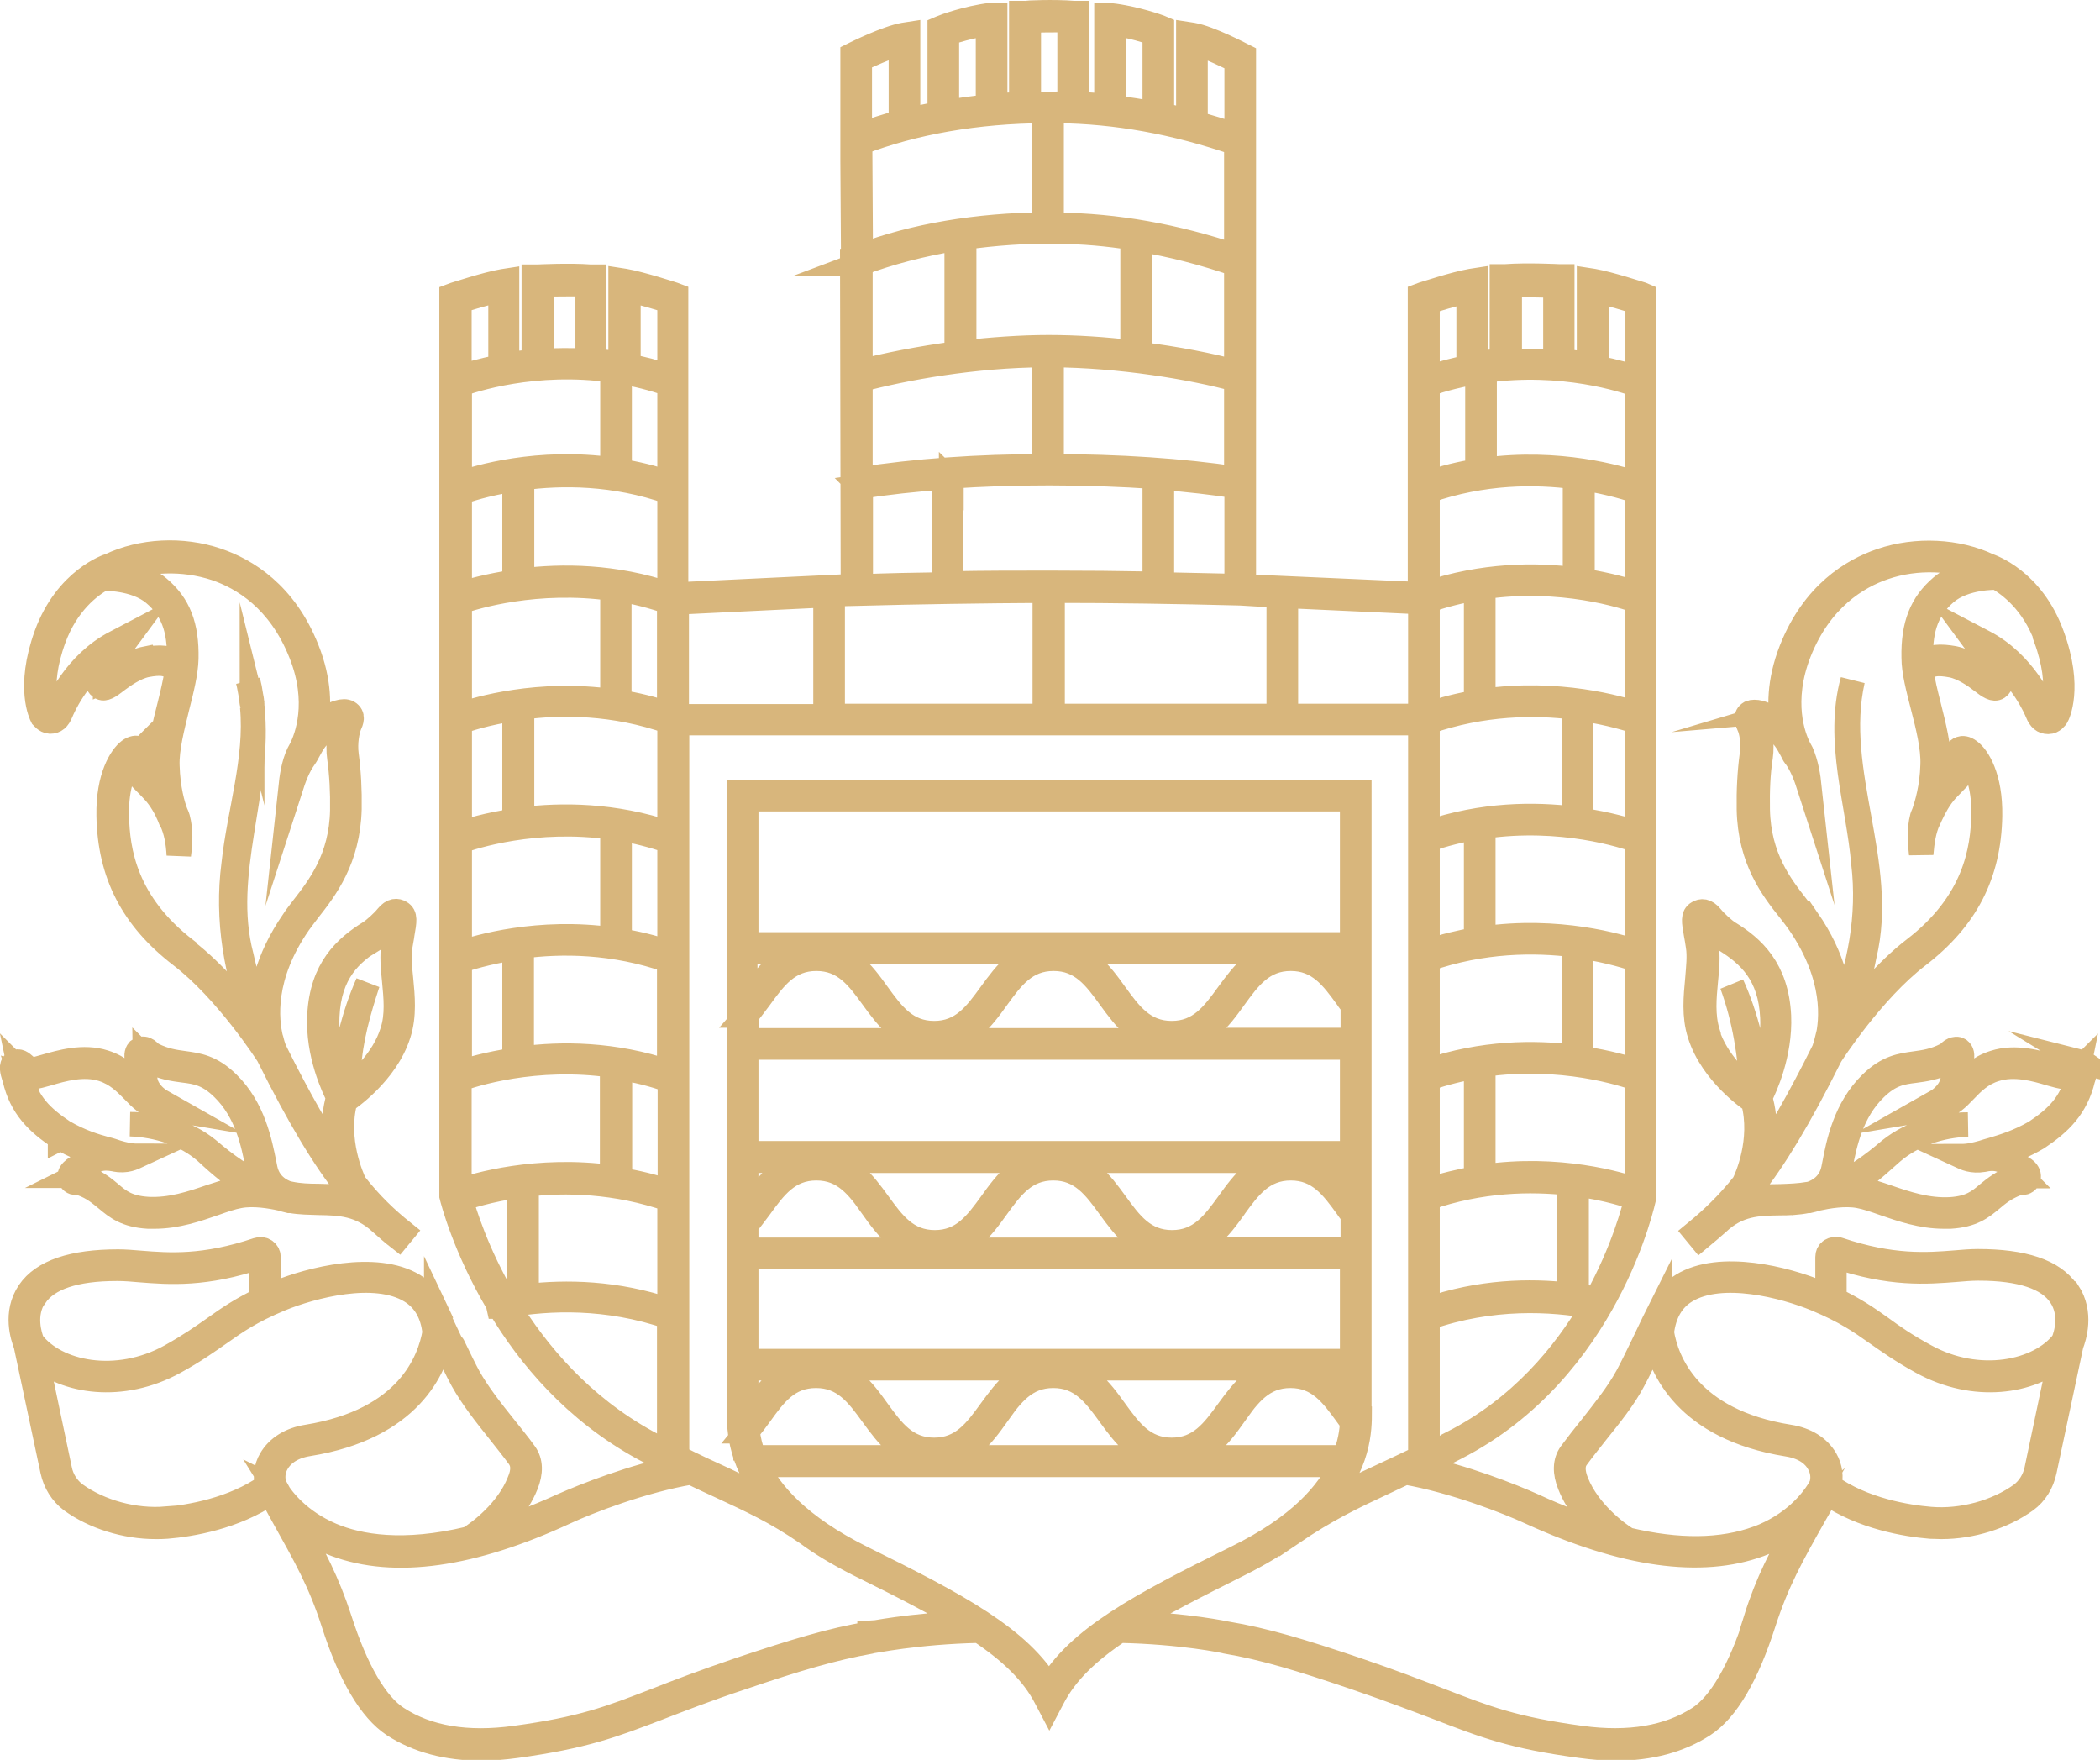
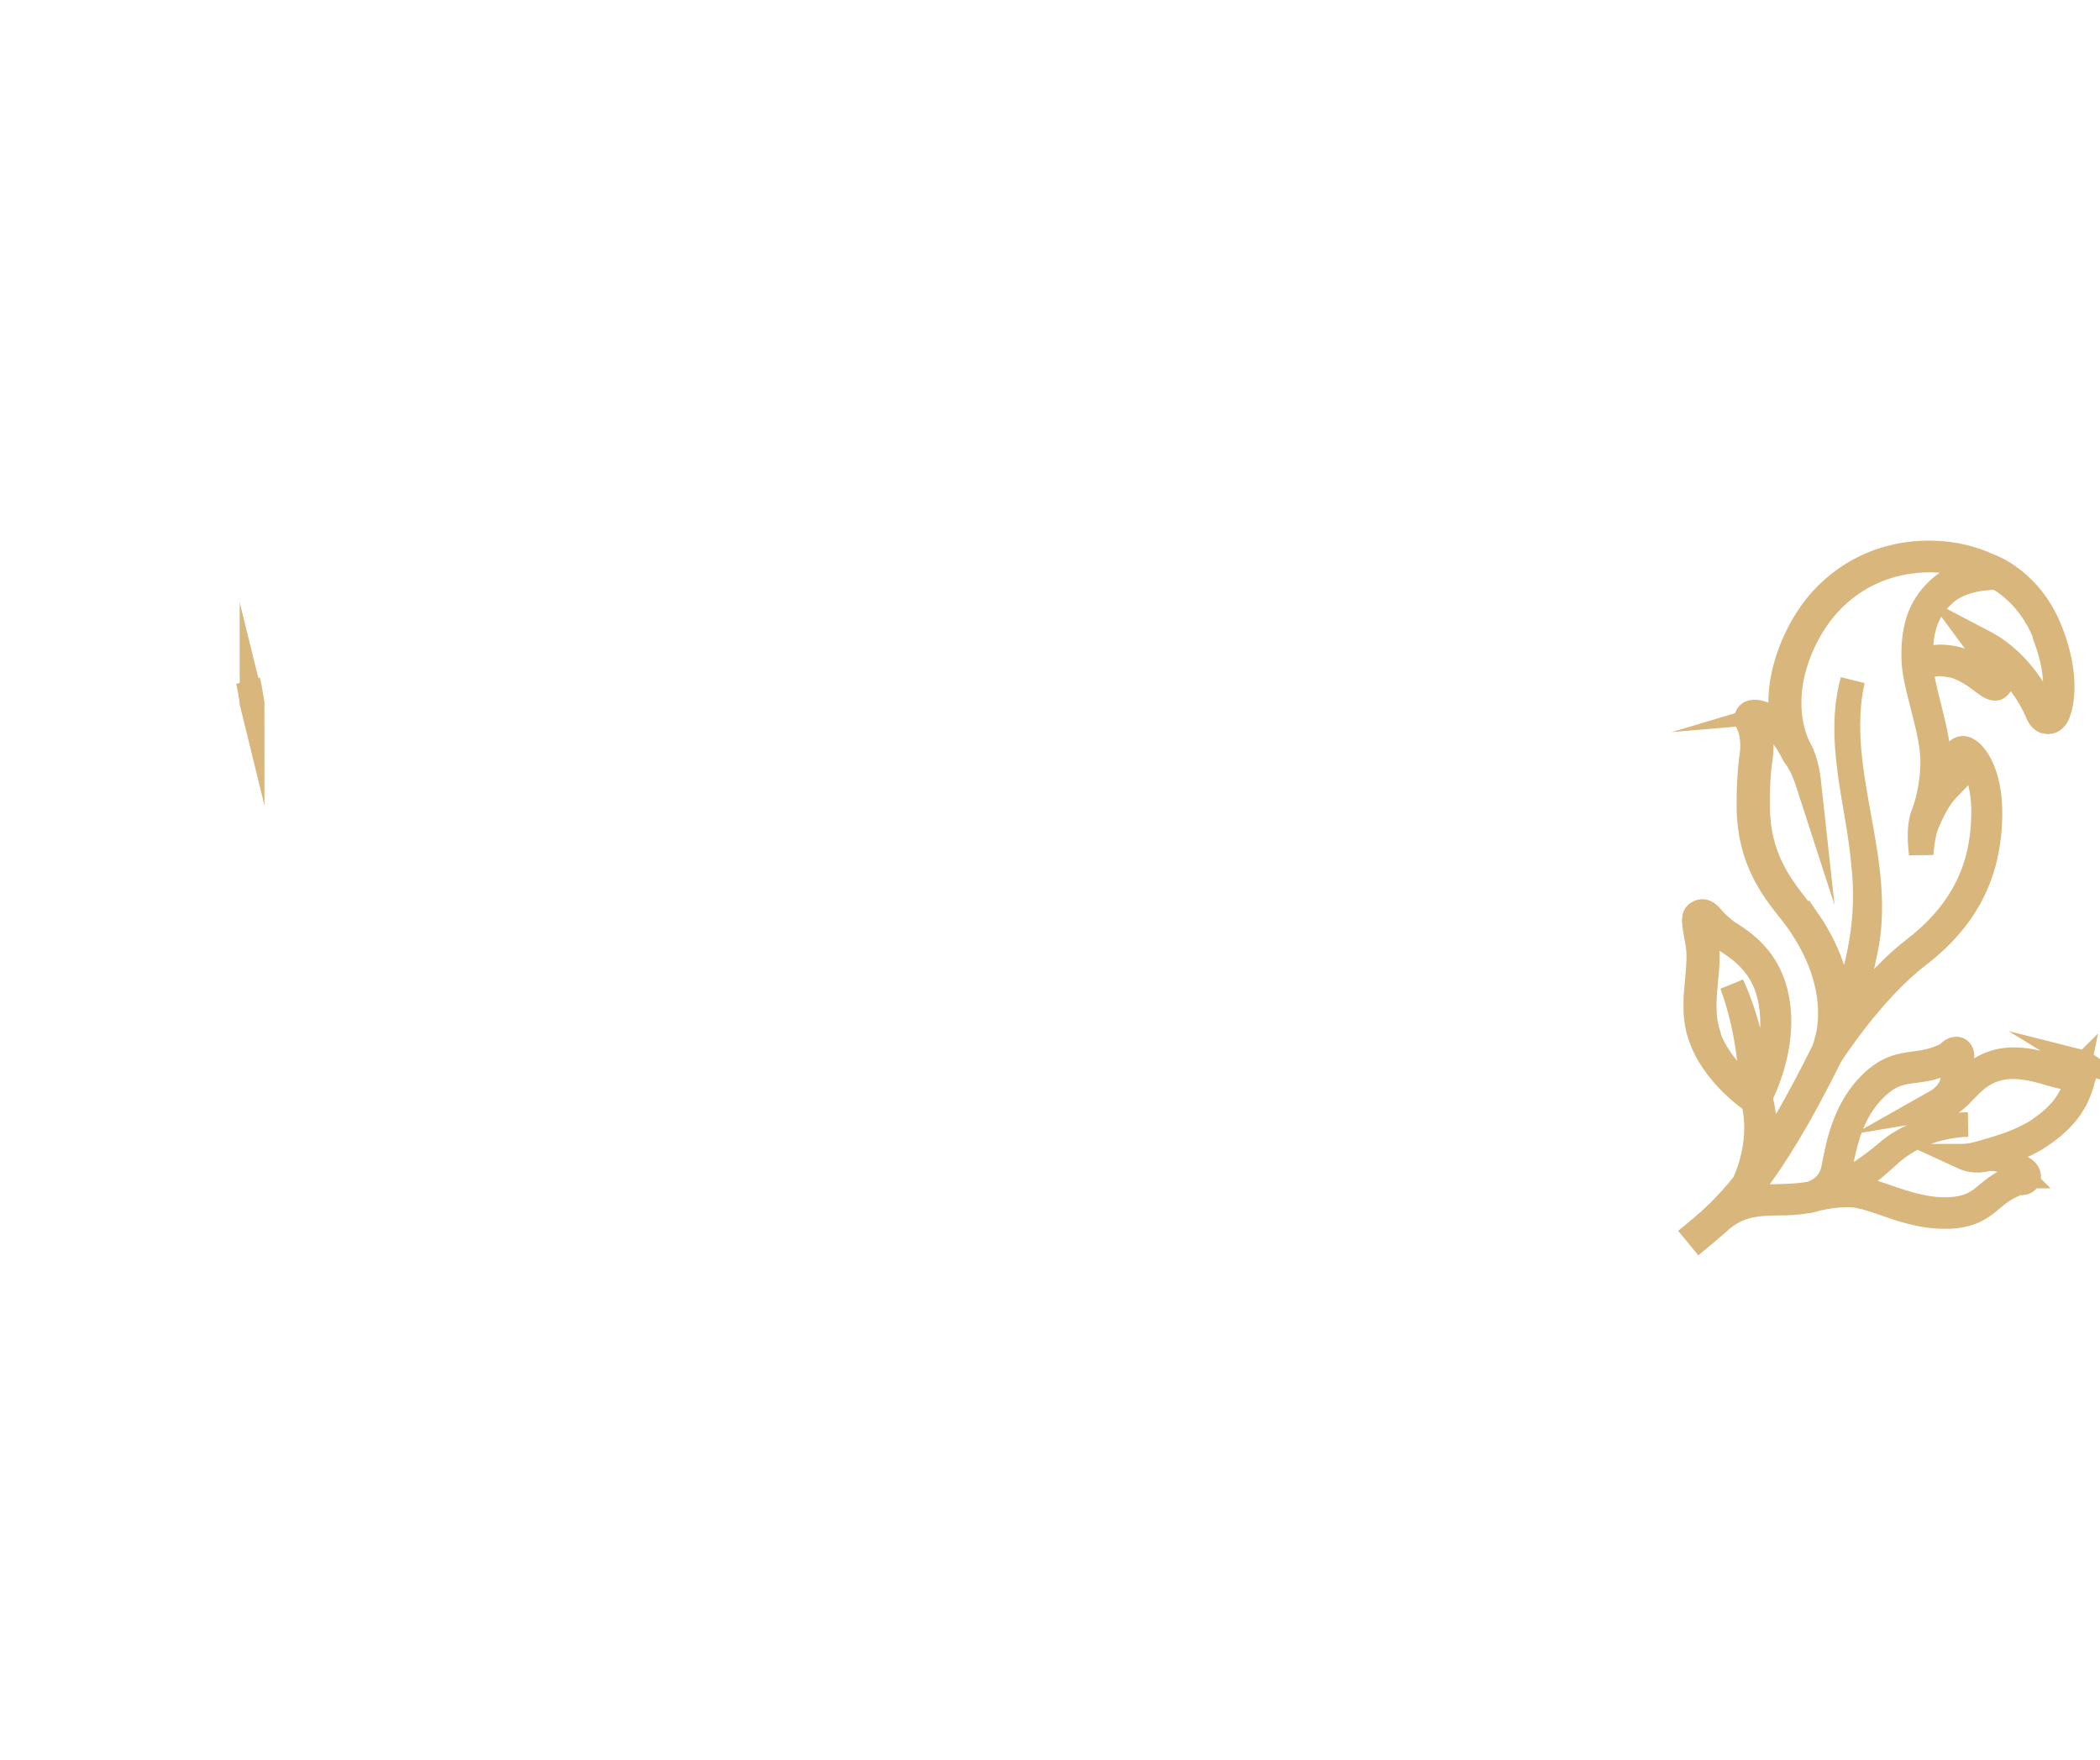
<svg xmlns="http://www.w3.org/2000/svg" id="Layer_1" width="64.36" height="53.93" viewBox="0 0 64.36 53.93">
-   <path d="M63.35,39.58c-.42-.63-1.35-.93-2.73-.93-.22,0-.45,.02-.69,.04-.87,.07-1.95,.15-3.58-.4-.08-.03-.17-.01-.24,.03-.07,.05-.1,.12-.1,.2v1.2c-.08-.04-.17-.07-.26-.11-1.01-.42-3.03-.94-4.19-.23-.32,.19-.54,.48-.69,.82v-.05l-.19,.38s-.61,1.29-.81,1.65c-.29,.53-.7,1.04-1.1,1.55-.21,.26-.43,.54-.63,.81-.18,.25-.19,.58-.03,.97,.25,.63,.73,1.15,1.15,1.49-.71-.21-1.46-.49-2.26-.86-.64-.29-2.15-.89-3.57-1.18,.35-.17,.74-.36,1.18-.59,4.67-2.39,5.76-7.6,5.78-7.7h0V9.05s-.07-.03-.07-.03c-.04-.01-.98-.32-1.49-.41l-.13-.02v2.58c-.25-.04-.53-.08-.82-.11v-2.59h-.11s-.97-.05-1.63,0h-.11v2.58c-.26,.02-.54,.06-.81,.11v-2.57l-.13,.02c-.52,.09-1.45,.4-1.49,.41l-.08,.03v2.58h0v6.58l-5.4-.24V8h0v-3.7h0V1.71l-.06-.03s-.99-.52-1.51-.61l-.13-.02V3.71c-.27-.07-.54-.13-.81-.19V.86l-.07-.03s-.76-.28-1.51-.36h-.12s0,2.78,0,2.78c-.3-.03-.6-.05-.91-.07V.4h-.1c-.6-.05-1.45-.01-1.49,0h-.11V3.19c-.27,.01-.54,.03-.8,.05V.46h-.12c-.75,.09-1.47,.36-1.51,.38l-.07,.03V3.48c-.33,.06-.65,.13-.97,.21V1.05l-.13,.02c-.52,.09-1.47,.56-1.51,.58l-.06,.03v2.62h0v.61h0l.02,3.09h-.03l.02,9.96-5.42,.26v-6.59h0v-2.58l-.08-.03s-.98-.32-1.49-.41l-.13-.02v2.57c-.28-.05-.55-.08-.81-.11v-2.57h-.11c-.65-.05-1.62,0-1.63,0h-.11v2.59c-.29,.03-.57,.07-.82,.11v-2.58l-.13,.02c-.52,.09-1.45,.4-1.49,.41l-.08,.03v27.59h0c.03,.12,.4,1.58,1.42,3.3l.02,.09s.02,0,.03,0c.9,1.51,2.3,3.19,4.4,4.34,.41,.22,.78,.41,1.12,.58-1.42,.28-2.91,.87-3.61,1.18-.83,.38-1.57,.65-2.25,.86,.42-.35,.9-.87,1.15-1.49,.16-.39,.15-.72-.03-.97-.19-.27-.42-.54-.63-.81-.4-.5-.81-1.02-1.1-1.54-.2-.36-.8-1.64-.81-1.65l-.18-.38v.05c-.15-.35-.37-.63-.69-.82-1.16-.7-3.18-.19-4.19,.23-.09,.04-.18,.07-.26,.11v-1.2c0-.08-.03-.15-.1-.2-.07-.05-.15-.06-.24-.03-1.63,.55-2.71,.47-3.58,.4-.24-.02-.48-.04-.69-.04-1.39,0-2.31,.31-2.73,.93-.44,.65-.19,1.39-.1,1.62l.82,3.86c.08,.37,.28,.69,.57,.91,.7,.51,1.67,.81,2.59,.81,.11,0,.23,0,.34-.01,.73-.06,2.08-.28,3.17-1.03,.01,.02,.02,.04,.04,.07,.12,.21,.23,.4,.33,.59,.72,1.29,1.16,2.06,1.56,3.3,.52,1.63,1.15,2.69,1.85,3.15,.74,.48,1.64,.72,2.69,.72,.34,0,.7-.03,1.07-.08,2.09-.29,2.95-.62,4.36-1.16,.65-.25,1.46-.57,2.58-.94,1.65-.56,2.76-.89,3.94-1.1,.01,0,1.39-.29,3.32-.33,.96,.64,1.64,1.29,2.04,2.07l.1,.19,.1-.19c.4-.78,1.08-1.43,2.04-2.07,1.94,.04,3.25,.32,3.27,.33,1.18,.2,2.29,.54,3.94,1.1,1.11,.38,1.92,.69,2.58,.94,1.42,.55,2.27,.88,4.36,1.16,.37,.05,.73,.08,1.07,.08,1.05,0,1.95-.24,2.69-.72,.71-.46,1.33-1.52,1.85-3.15,.4-1.23,.83-2.01,1.56-3.3,.11-.19,.22-.38,.33-.59,.02-.03,.03-.05,.04-.07,1.09,.75,2.44,.97,3.17,1.03,.11,0,.22,.01,.34,.01,.92,0,1.88-.3,2.59-.81,.29-.21,.49-.53,.57-.91l.82-3.86c.09-.23,.33-.97-.1-1.62h0Zm-7.11-1.08s.01,0,.03,0c1.67,.57,2.78,.48,3.67,.41,.24-.02,.47-.04,.67-.04h.04c1.28,0,2.13,.28,2.5,.84,.37,.55,.17,1.2,.08,1.41-.72,.94-2.59,1.34-4.23,.43-.61-.33-.99-.6-1.36-.87-.42-.3-.8-.56-1.42-.86v-1.32h0Zm-33.34,5.36c.14-.17,.28-.35,.4-.52,.44-.61,.85-1.18,1.71-1.18s1.28,.58,1.73,1.2c.46,.63,.94,1.29,1.9,1.3h-5.53c-.11-.29-.17-.56-.2-.8h0Zm11.11-6.86c.46,.63,.94,1.29,1.9,1.3h-7.26c.96,0,1.44-.66,1.9-1.3,.45-.62,.87-1.2,1.73-1.2s1.28,.58,1.73,1.2h0Zm-1.72-1.43h7.26c-.96,0-1.44,.66-1.9,1.3-.45,.62-.87,1.2-1.73,1.2s-1.28-.58-1.73-1.2c-.46-.63-.94-1.29-1.9-1.3Zm5.54,1.43c.45-.62,.87-1.2,1.73-1.2s1.28,.58,1.73,1.2c.05,.08,.11,.15,.17,.22v1.07h-5.52c.96,0,1.44-.66,1.9-1.3h0Zm1.73-1.43h1.89v1.28c-.46-.63-.94-1.27-1.89-1.28Zm-16.69-4.45c.15-.17,.28-.36,.42-.54,.45-.62,.87-1.2,1.73-1.2s1.28,.58,1.73,1.2c.46,.63,.94,1.29,1.9,1.3h-5.77s0-.76,0-.76Zm0,.98h18.57v3.24H22.87v-3.24h0Zm5.79-.22c.96,0,1.44-.66,1.9-1.3,.45-.62,.87-1.2,1.73-1.2s1.28,.58,1.73,1.2c.46,.63,.94,1.29,1.9,1.3h-7.25Zm7.27,0c.96,0,1.44-.66,1.9-1.3,.45-.62,.87-1.2,1.73-1.2s1.28,.58,1.73,1.2c.05,.08,.11,.15,.17,.22v1.07h-5.52Zm-3.65,3.69c-.96,0-1.44,.66-1.9,1.3-.45,.62-.87,1.2-1.73,1.2s-1.28-.58-1.73-1.2c-.46-.63-.94-1.29-1.9-1.3h7.26Zm-5.54,1.43c.46,.64,.94,1.29,1.9,1.3h-5.77v-.76c.15-.17,.28-.36,.42-.54,.45-.62,.87-1.2,1.73-1.2s1.28,.58,1.73,1.2h0Zm-3.87,1.52h18.57v3.19H22.87v-3.19Zm0,4.73v-1.32h18.57v1.28c-.46-.63-.94-1.28-1.89-1.28s-1.44,.66-1.91,1.3c-.45,.62-.87,1.2-1.73,1.2s-1.28-.58-1.73-1.2c-.46-.64-.94-1.3-1.91-1.3s-1.44,.66-1.91,1.3c-.45,.62-.87,1.2-1.73,1.2s-1.28-.58-1.73-1.2c-.46-.64-.94-1.3-1.91-1.3s-1.43,.65-1.89,1.27c-.08,.11-.17,.22-.25,.34,0-.11,0-.21,0-.29h0Zm18.57-14.31H22.87v-4.45h18.57v4.45Zm-18.57,.22h18.57v1.28c-.46-.63-.94-1.28-1.89-1.28s-1.44,.66-1.91,1.3c-.45,.62-.87,1.2-1.73,1.2s-1.28-.58-1.73-1.2c-.46-.64-.94-1.3-1.91-1.3s-1.44,.66-1.91,1.3c-.45,.62-.87,1.2-1.73,1.2s-1.28-.58-1.73-1.2c-.46-.64-.94-1.3-1.91-1.3s-1.44,.66-1.91,1.3c-.08,.11-.15,.21-.24,.32v-1.61h0Zm0,6.41h2.14c-.96,0-1.44,.66-1.9,1.3-.08,.11-.15,.21-.24,.32v-1.61Zm7.68,7.79c.45-.62,.87-1.2,1.73-1.2s1.28,.58,1.73,1.2c.46,.63,.94,1.29,1.9,1.3h-7.25c.96,0,1.44-.66,1.9-1.3Zm7.27,0c.45-.62,.87-1.2,1.73-1.2s1.28,.58,1.73,1.2c.05,.07,.11,.15,.16,.22-.01,.29-.07,.66-.23,1.08h-5.28c.96,0,1.44-.66,1.9-1.3h0Zm3.84-.11V24.27H22.65v18.98c0,.53,0,1.64,1.12,2.87-.53-.29-1.03-.52-1.57-.78-.44-.2-.92-.42-1.47-.7h.02V22.16h22.78v22.51c-.41,.2-.78,.37-1.12,.53-.69,.32-1.26,.59-1.88,.95,1.14-1.24,1.14-2.36,1.14-2.89h0ZM14.09,11.79c.37-.14,2.3-.78,4.68-.44v3.04c-2.27-.32-4.15,.24-4.68,.43v-3.03Zm6.43,.52v2.5c-.52-.18-1.03-.3-1.53-.38v-3.04c.5,.08,1.01,.2,1.53,.39v.53h0Zm5.84-7.93c1.64-.63,3.58-.97,5.65-.98v3.48c-2.06,.02-3.99,.34-5.63,.96l-.02-3.44s0-.02,0-.02Zm17.39,7.93h0v-.53c.52-.18,1.03-.3,1.53-.39v3.04c-.5,.08-1.01,.2-1.53,.38v-2.5Zm0,6.1c.51-.18,1.01-.3,1.49-.38v3.49c-.48,.08-.98,.2-1.49,.38v-3.48h0Zm6.43-3.35v3.13c-.26-.09-.87-.27-1.68-.4v-3.14c.88,.14,1.49,.34,1.68,.41Zm0,3.36v3.46c-.54-.18-2.42-.73-4.72-.4v-3.49c2.4-.35,4.35,.29,4.72,.43h0Zm-4.72,17.64v-3.43c2.39-.35,4.34,.29,4.71,.43v3.41c-.51-.18-2.4-.75-4.71-.41h0Zm-1.71-10.32c.51-.18,1.01-.3,1.49-.38v3.43c-.48,.08-.98,.2-1.49,.37v-3.42h0Zm0,3.66c1.69-.59,3.29-.59,4.49-.44v3.43c-1.2-.15-2.8-.15-4.49,.43v-3.42h0Zm6.43,.01v3.42c-.27-.09-.89-.28-1.72-.4v-3.43c.89,.14,1.52,.34,1.72,.42h0Zm-6.43,3.65c.51-.18,1.01-.3,1.49-.38v3.43c-.48,.08-.98,.2-1.49,.37v-3.42Zm1.71-4.3v-3.43c2.4-.35,4.34,.29,4.72,.43v3.42c-.54-.19-2.43-.75-4.72-.42h0Zm-1.71-3.24v-3.39c1.69-.59,3.29-.6,4.49-.45v3.41c-1.2-.15-2.8-.15-4.49,.43h0Zm0,11.2c1.63-.57,3.17-.59,4.34-.46v3.42c-1.2-.14-2.72-.11-4.34,.45v-3.41Zm4.57-.43c.97,.13,1.64,.36,1.84,.43-.08,.33-.41,1.61-1.23,3.09-.19-.04-.39-.07-.61-.1v-3.42h0Zm.14-11.16v-3.41c.9,.13,1.53,.34,1.72,.4v3.41c-.27-.09-.89-.28-1.72-.4h0Zm1.72-10.3c-.54-.19-2.41-.74-4.68-.43v-3.04c2.39-.34,4.31,.3,4.68,.44v3.03Zm-6.43,.22c1.71-.6,3.33-.59,4.52-.43v3.14c-1.2-.16-2.82-.15-4.52,.42,0,0,0-3.13,0-3.13Zm-.22,6.89h-4.12v-3.68l4.12,.19v3.5Zm-4.34,0h-6.93v-3.84c1.91,0,3.84,.03,5.75,.08h0s1.18,.07,1.18,.07v3.7h0Zm-10.03-7.19v-.15c.95-.07,1.94-.1,2.98-.1h.05c1.1,0,2.18,.04,3.2,.11v3.28c-1.07-.02-2.14-.03-3.21-.03h-.04c-.99,0-1.99,0-2.99,.02v-3.14h0Zm-2.8-6.67c.9-.34,1.9-.6,2.96-.77v3.52c-1.14,.15-2.17,.36-2.95,.56,0,0,0-3.31,0-3.31Zm6.06-.98c.76,0,1.52,.07,2.29,.19v3.51c-.84-.1-1.72-.16-2.57-.16h0c-.87,0-1.75,.07-2.59,.16v-3.52c.92-.13,1.88-.2,2.88-.19h0Zm3.19,7.54c.81,.06,1.57,.15,2.29,.26v3.06c-.76-.02-1.52-.03-2.29-.05v-3.27Zm-3.38-.35v-3.41c2.09,.01,4.32,.38,5.66,.75v3.04c-1.66-.25-3.61-.38-5.66-.38Zm-.22-3.41v3.41c-2.07,0-3.96,.14-5.64,.4v-3.05c1.34-.36,3.5-.75,5.64-.76Zm6,7.21h0v0Zm-3.08-7.25v-3.5c.97,.16,1.95,.41,2.96,.76v3.31c-.77-.21-1.82-.42-2.96-.56h0Zm2.96-5.92v2.94c-1.88-.63-3.68-.95-5.48-.97h-.18V3.4h.18c1.8,.02,3.59,.34,5.48,.99v.53h0Zm-11.52,9.99c.8-.12,1.66-.22,2.56-.28v3.28c-.85,.01-1.71,.03-2.55,.06v-3.05s0,0,0,0Zm-.1,3.28c1.9-.05,3.84-.08,5.75-.09v3.84h-6.5v-3.72l.75-.04h0Zm-.97,3.76h-4.56v-3.49l4.56-.22v3.71Zm-11.22,14.54v-3.41c.4-.15,2.32-.77,4.68-.43v3.43c-2.31-.32-4.18,.24-4.68,.41Zm6.43-18.05v3.45c-.52-.18-1.03-.3-1.53-.38v-3.45c.5,.08,1.01,.21,1.53,.39Zm-4.52,13.99v-3.43c1.2-.16,2.82-.16,4.52,.44v3.42c-1.7-.58-3.32-.58-4.52-.42h0Zm3-3.61v-3.43c.5,.08,1.01,.21,1.53,.39v3.42c-.52-.18-1.03-.3-1.53-.38h0Zm1.53-6.7v3.42c-1.71-.58-3.32-.58-4.52-.43v-3.43c1.2-.16,2.82-.16,4.52,.44h0Zm-4.75,3.03c-.81,.12-1.42,.3-1.68,.4v-3.42c.21-.08,.81-.28,1.68-.41v3.43h0Zm-1.68,.64c.4-.15,2.31-.77,4.68-.43v3.43c-2.26-.32-4.13,.23-4.68,.42v-3.42h0Zm0,3.66c.21-.07,.82-.27,1.68-.4v3.43c-.81,.12-1.41,.3-1.68,.39v-3.42h0Zm4.91,3.27c.5,.08,1.01,.2,1.53,.39v3.42c-.52-.18-1.03-.3-1.53-.38v-3.43Zm-3-14.92v-3.15c1.2-.16,2.82-.17,4.52,.43v3.14c-1.69-.58-3.31-.58-4.52-.43Zm-1.91,.41v-3.11c.19-.07,.8-.28,1.68-.41v3.14c-.81,.12-1.4,.29-1.68,.38h0Zm0,.24c.45-.16,2.36-.74,4.68-.41v3.45c-2.26-.32-4.13,.23-4.68,.42v-3.46h0Zm1.83,17.88v3.42c-.17,.02-.32,.05-.47,.08-.85-1.45-1.23-2.71-1.33-3.08,.21-.07,.86-.29,1.8-.42h0Zm.22-.03c1.18-.14,2.74-.11,4.38,.46v3.4c-1.64-.56-3.18-.58-4.38-.44v-3.42h0Zm28.38,7.92c-.28,.14-.53,.27-.77,.38v-4.21c1.97-.69,3.81-.58,5.06-.35-.86,1.47-2.21,3.11-4.29,4.17Zm4.41-35.31c.42,.09,1.04,.28,1.26,.35v2.33c-.22-.07-.66-.21-1.26-.32v-2.36Zm-2.66-.16c.5-.03,1.14,0,1.4,0v2.35c-.43-.03-.9-.04-1.4,0v-2.34Zm-1.26,.16v2.34c-.41,.08-.83,.19-1.26,.33v-2.32c.21-.07,.83-.26,1.26-.35ZM36.64,1.33c.43,.11,1.06,.43,1.26,.53v2.3c-.42-.14-.84-.27-1.26-.38V1.33Zm-2.51-.61c.54,.07,1.07,.24,1.26,.31V3.49c-.42-.08-.84-.15-1.26-.19V.72Zm-2.61-.09c.23,0,.8-.03,1.26,0V3.19c-.12,0-.24-.01-.36-.01-.3,0-.6,0-.89,.01V.63h0Zm-2.5,.4c.19-.07,.71-.23,1.26-.31V3.27c-.43,.04-.85,.1-1.26,.17V1.02Zm-1.41,.3V3.74c-.44,.12-.85,.25-1.26,.4V1.83c.2-.1,.83-.39,1.26-.5Zm-8.35,7.55c.42,.09,1.04,.28,1.26,.35v2.32c-.43-.15-.85-.26-1.26-.33,0,0,0-2.34,0-2.34Zm-2.65-.16c.25,0,.89-.03,1.4,0v2.34c-.5-.03-.96-.02-1.4,0v-2.35Zm-1.27,.16v2.36c-.6,.11-1.04,.25-1.26,.32v-2.33c.21-.07,.83-.26,1.26-.35Zm.22,31.12c1.25-.22,3.04-.3,4.95,.36v4.19c-.21-.11-.44-.23-.68-.36-2.02-1.11-3.38-2.73-4.27-4.19Zm-14.48-.28c.38-.56,1.22-.84,2.5-.84h.04c.21,0,.44,.02,.67,.04,.89,.07,2,.16,3.67-.41,.02,0,.03,0,.04,.02v1.3c-.62,.3-1,.56-1.42,.86-.37,.26-.75,.53-1.36,.87-1.65,.91-3.51,.52-4.23-.43-.08-.2-.29-.86,.08-1.41h0Zm4.01,6.82c-.97,.08-2.03-.21-2.78-.75-.24-.18-.42-.45-.48-.77l-.73-3.47c.9,.8,2.63,1.08,4.25,.19,.62-.34,1.02-.63,1.38-.88,.51-.36,.95-.67,1.86-1.05,.97-.4,2.9-.91,3.99-.25,.43,.26,.68,.69,.74,1.27-.15,.87-.82,2.7-3.9,3.2-.52,.08-.91,.33-1.12,.69-.15,.25-.18,.55-.11,.81-1.05,.74-2.39,.96-3.1,1.02h0Zm3.4-.88s-.05-.09-.07-.13c-.08-.22-.06-.48,.07-.7,.12-.21,.39-.49,.96-.58,3.11-.5,3.89-2.33,4.07-3.29,.19,.41,.51,1.08,.65,1.33,.3,.54,.72,1.07,1.12,1.57,.22,.28,.43,.54,.62,.8,.13,.19,.14,.43,0,.75-.35,.89-1.21,1.54-1.54,1.74-2,.48-3.36,.25-4.21-.11-1.01-.43-1.51-1.1-1.69-1.39h0Zm18.16,4.4c-1.19,.2-2.32,.55-3.97,1.1-1.12,.38-1.93,.69-2.59,.95-1.4,.54-2.24,.87-4.31,1.15-1.46,.2-2.68,0-3.61-.61-.65-.42-1.26-1.47-1.76-3.03-.37-1.14-.79-1.93-1.39-3.02,.31,.26,.73,.53,1.27,.73,1.8,.67,4.17,.34,7.04-.99,.69-.32,2.36-.97,3.85-1.22,.32,.16,.63,.3,.91,.43,.9,.42,1.68,.77,2.65,1.44h0c.43,.32,.95,.63,1.58,.95,1.34,.66,2.46,1.23,3.36,1.8-1.78,.06-3.02,.32-3.03,.32h0Zm5.5,1.67c-.88-1.51-2.77-2.53-5.73-3.99-1.95-.97-2.83-2-3.23-2.85h17.92c-.4,.86-1.27,1.89-3.23,2.85-2.96,1.46-4.86,2.48-5.73,3.99Zm21.68-2.11c-.5,1.56-1.11,2.61-1.76,3.03-.93,.6-2.14,.81-3.61,.61-2.07-.28-2.91-.61-4.31-1.15-.65-.25-1.47-.57-2.59-.95-1.66-.56-2.78-.9-3.97-1.1-.01,0-1.2-.26-2.98-.32,.9-.56,2.02-1.13,3.36-1.8,.64-.32,1.17-.64,1.61-.97v.02c1.09-.74,1.85-1.1,2.9-1.59,.19-.09,.38-.18,.59-.28,1.49,.26,3.15,.91,3.82,1.22,2.88,1.32,5.24,1.65,7.04,.99,.54-.2,.96-.47,1.27-.73-.61,1.08-1.03,1.87-1.39,3.02h0Zm.05-2.49c-1.11,.41-2.45,.42-4,.05-.32-.19-1.2-.85-1.56-1.75-.13-.32-.13-.57,0-.75,.19-.26,.4-.52,.62-.8,.41-.51,.83-1.03,1.12-1.58,.14-.25,.46-.92,.65-1.33,.19,.95,.96,2.79,4.07,3.29,.57,.09,.84,.36,.96,.58,.13,.22,.15,.49,.07,.7-.03,.05-.05,.09-.08,.14-.19,.3-.74,1.04-1.87,1.46h0Zm8.54-2.1c-.07,.32-.24,.59-.48,.77-.75,.54-1.81,.83-2.78,.75-.71-.06-2.05-.27-3.1-1.02,.07-.26,.04-.55-.11-.81-.21-.36-.6-.61-1.12-.69-3.08-.49-3.76-2.33-3.9-3.2,.07-.58,.31-1.01,.74-1.27,1.09-.66,3.02-.15,3.99,.25,.91,.38,1.35,.69,1.86,1.05,.36,.25,.76,.54,1.38,.88,1.62,.89,3.35,.61,4.25-.19l-.73,3.47h0Z" fill="#d8b67c" stroke="#d8b67c" stroke-miterlimit="10" stroke-width=".75" />
  <path d="M63.88,32.57c-.13-.09-.24,.02-.3,.08-.07,.07-.14,.15-.27,.13-.07,0-.22-.04-.38-.09-.46-.13-1.16-.34-1.81-.13-.48,.15-.77,.45-1.02,.71-.02,.02-.03,.03-.05,.05,.05-.12,.07-.26,.05-.41,0-.07-.02-.25,0-.35,.05-.19,.04-.3-.02-.36-.02-.03-.08-.07-.16-.05-.09,.01-.13,.06-.18,.1-.03,.03-.06,.06-.11,.08-.36,.18-.65,.22-.94,.26-.43,.06-.84,.11-1.35,.61-.79,.77-1,1.84-1.12,2.47l-.03,.15c-.1,.49-.47,.68-.67,.75-.04,.01-.07,.02-.09,.02-.29,.05-.58,.06-.86,.07-.41,0-.83,.02-1.24,.17,.11-.13,.22-.26,.34-.41h0c.7-.89,1.46-2.12,2.43-4.07,.03-.05,1.28-1.99,2.68-3.06,1.47-1.13,2.18-2.49,2.21-4.29,.02-1.19-.38-1.81-.63-1.99-.12-.09-.21-.09-.27-.07-.13,.04-.17,.17-.14,.26,.02,.06,.05,.24,0,.34-.05,.11-.08,.14-.22,.28-.06,.06-.15,.15-.26,.26-.04,.04-.08,.09-.12,.13,.04-.22,.07-.46,.07-.74,.02-.56-.15-1.22-.31-1.86-.09-.36-.18-.71-.22-1.02,.22-.27,.51-.28,.93-.2,.35,.07,.73,.34,.87,.45l.04,.03c.22,.17,.38,.28,.5,.2,.13-.09,.12-.24,.09-.39-.03-.18-.14-.39-.24-.57,.9,.65,1.31,1.61,1.36,1.73,.08,.2,.18,.28,.33,.28h.01c.14,0,.23-.13,.25-.16,.02-.03,.46-.87-.14-2.5-.61-1.69-1.9-2.11-1.95-2.13h0c-.95-.45-2.21-.52-3.29-.15-.88,.3-2.07,1.01-2.75,2.73-.39,.99-.37,1.8-.26,2.36-.23-.22-.5-.37-.7-.43-.13-.03-.23-.03-.3,0-.17,.1-.1,.26-.04,.4,.07,.14,.15,.51,.09,.9-.07,.52-.1,1.08-.09,1.66,.03,1.55,.73,2.45,1.25,3.1,.11,.14,.21,.27,.3,.4,1.12,1.64,1,2.96,.85,3.56,0,0,0,.02-.01,.02h0c-.05,.21-.11,.33-.11,.34h.01s-.01,0-.01,0c-.76,1.52-1.38,2.6-1.95,3.42,.14-.52,.24-1.26,.01-2.01,.15-.29,.63-1.33,.58-2.5-.07-1.44-.81-2.1-1.53-2.54-.15-.09-.42-.34-.54-.49-.17-.21-.31-.19-.41-.13-.16,.09-.13,.26-.06,.66,.02,.1,.04,.22,.06,.36,.05,.3,.01,.64-.02,1.02-.05,.53-.11,1.12,.07,1.68,.38,1.22,1.59,2.03,1.64,2.06h0c.32,1.2-.2,2.36-.29,2.53-.5,.63-.98,1.08-1.48,1.49l.14,.17c.18-.15,.36-.3,.54-.46h0c.62-.59,1.24-.6,1.9-.61,.28,0,.56-.01,.85-.07h0s.02,0,.04,0h.01c.09-.02,.17-.04,.26-.07,.32-.07,.84-.16,1.27-.08,.22,.04,.49,.13,.77,.23,.52,.18,1.15,.4,1.83,.4,.07,0,.13,0,.2,0,.68-.04,.97-.28,1.27-.53,.2-.17,.41-.34,.77-.48,.04-.02,.08-.02,.12-.02,.06,0,.16,0,.22-.1,.03-.04,.03-.09,.02-.15-.02-.08-.09-.16-.22-.23-.08-.05-.2-.18-.25-.22-.09-.1-.2-.17-.31-.21,.3-.09,.65-.23,1.06-.47,.69-.46,1.18-.94,1.39-1.81,0-.01,0-.03,.02-.06,.05-.16,.11-.36-.02-.44h0Zm-1.18-13.01c.56,1.53,.15,2.31,.16,2.31-.02,.03-.05,.05-.07,.05-.04,0-.07,0-.13-.15-.06-.15-.62-1.46-1.87-2.1l-.42-.22,.28,.38s.4,.54,.47,.89c0,.03,.02,.1,.01,.14-.07-.03-.2-.13-.24-.17l-.04-.03c-.16-.12-.57-.41-.97-.49-.4-.07-.73-.07-1,.14,0-.05-.01-.1-.01-.15-.02-.93,.21-1.52,.77-2,.58-.49,1.54-.46,1.55-.46h.02c.4,.23,1.1,.76,1.5,1.84h0Zm-7.33,8.63c-.09-.13-.19-.26-.3-.41-.49-.63-1.17-1.49-1.2-2.97-.01-.57,.01-1.12,.09-1.62,.06-.43-.03-.85-.11-1.02-.02-.03-.05-.11-.06-.11,.1-.03,.71,.19,1.03,.77l.1,.18c.05,.11,.09,.17,.1,.17h0c.21,.29,.33,.63,.44,.97-.04-.37-.1-.75-.25-1.09h0l-.07-.13c-.18-.35-.59-1.43,0-2.94,.65-1.64,1.78-2.32,2.61-2.6,.99-.34,2.14-.29,3.03,.1-.36,.04-.89,.16-1.28,.49-.61,.52-.87,1.17-.85,2.17,0,.43,.14,.95,.28,1.5,.16,.62,.32,1.26,.3,1.79-.02,.7-.18,1.21-.26,1.45-.04,.09-.06,.15-.06,.15h0c-.1,.39-.07,.77-.03,1.13,.03-.36,.08-.74,.23-1.05,0-.01,.03-.06,.07-.15,.09-.19,.25-.51,.48-.76,.11-.11,.19-.2,.25-.26,.15-.15,.2-.2,.27-.35,.09-.19,.01-.46,0-.48,.01,0,.06,.02,.13,.09,.24,.25,.5,.84,.48,1.75-.02,1.08-.26,2.69-2.12,4.12-.86,.66-1.67,1.64-2.18,2.33,.29-.69,.51-1.4,.65-2.13,.68-2.83-.99-5.62-.36-8.43-.51,1.85,.17,3.76,.33,5.61,.19,1.6-.11,3.22-.73,4.69,.02-.74-.16-1.78-.99-2.98h0Zm-3.03,3.45c-.16-.52-.11-1.06-.06-1.59,.04-.38,.07-.75,.02-1.07-.02-.14-.05-.26-.06-.36-.04-.2-.07-.39-.05-.43,0,0,0,0,.02,0,.02,0,.05,.01,.1,.09,.13,.17,.42,.43,.59,.54,.7,.44,1.36,1.03,1.42,2.36,.04,.87-.24,1.68-.43,2.12-.12-1.07-.36-2.14-.81-3.13,.39,1.07,.56,2.17,.62,3.3-.35-.27-1.09-.93-1.37-1.81h0Zm11.35,1.31s-.01,.05-.02,.07c-.19,.8-.63,1.23-1.29,1.67-.54,.31-.99,.44-1.32,.54-.11,.03-.21,.06-.3,.09h0c-.22,.06-.41,.11-.67,.11,.13,.06,.35,.17,.7,.11h0c.05-.01,.5-.13,.77,.17,.02,.02,.18,.2,.3,.27,.04,.02,.06,.04,.08,.06-.05,0-.11,0-.19,.03-.39,.15-.62,.34-.83,.51-.28,.24-.53,.44-1.14,.48-.71,.04-1.36-.18-1.94-.38-.29-.1-.56-.19-.8-.23-.13-.03-.28-.03-.42-.03-.03,0-.06,0-.09,0,.17-.09,.32-.19,.48-.3,.36-.24,.67-.54,.98-.81,.63-.54,1.48-.82,2.32-.85-.84,0-1.71,.24-2.38,.77-.54,.46-1.13,.9-1.79,1.15,.11-.13,.19-.3,.24-.52l.03-.15c.13-.65,.32-1.63,1.06-2.35,.46-.45,.81-.5,1.22-.55,.29-.04,.62-.08,1.01-.28,.08-.04,.13-.09,.16-.12h.01s0,.05-.02,.1c-.04,.15,0,.4,0,.42,.04,.5-.46,.8-.46,.8l-.53,.3,.6-.1c.32-.05,.54-.28,.76-.51,.23-.24,.5-.52,.93-.65,.59-.19,1.25,0,1.68,.13,.19,.05,.34,.1,.44,.1,.2,0,.34-.11,.42-.19-.01,.05-.03,.11-.04,.14h0Z" fill="#d8b67c" stroke="#d8b67c" stroke-miterlimit="10" stroke-width=".75" />
  <path d="M7.69,21.31c-.02-.15-.05-.3-.09-.45,.04,.15,.06,.3,.09,.45Z" fill="#d8b67c" stroke="#d8b67c" stroke-miterlimit="10" stroke-width=".75" />
  <path d="M7.73,21.63s0-.08-.01-.12c0,.04,0,.08,.01,.12Z" fill="#d8b67c" stroke="#d8b67c" stroke-miterlimit="10" stroke-width=".75" />
-   <path d="M7.72,21.51c0-.07-.02-.13-.03-.2,.01,.07,.02,.13,.03,.2Z" fill="#d8b67c" stroke="#d8b67c" stroke-miterlimit="10" stroke-width=".75" />
-   <path d="M1.86,34.88c.41,.24,.76,.37,1.06,.46-.11,.04-.22,.11-.31,.21-.04,.05-.17,.18-.25,.22-.12,.07-.2,.15-.22,.23-.01,.05,0,.1,.02,.15,.06,.1,.15,.1,.22,.1,.04,0,.08,0,.12,.02,.36,.13,.56,.31,.77,.48,.3,.25,.59,.49,1.27,.53,.07,0,.13,0,.2,0,.68,0,1.31-.22,1.83-.4,.28-.1,.54-.19,.77-.23,.43-.08,.96,.01,1.27,.08,.09,.03,.18,.05,.26,.07h.01s.04,0,.04,0h0c.29,.05,.57,.05,.85,.06,.65,.01,1.27,.03,1.9,.61h0c.18,.16,.36,.32,.54,.46l.14-.17c-.5-.4-.98-.85-1.48-1.49-.08-.17-.61-1.33-.29-2.53h0c.05-.04,1.26-.84,1.64-2.06,.18-.56,.12-1.16,.07-1.68-.04-.37-.07-.72-.02-1.02,.02-.14,.05-.26,.06-.36,.07-.4,.1-.57-.06-.66-.1-.06-.24-.08-.41,.13-.12,.15-.38,.39-.54,.49-.72,.45-1.46,1.1-1.53,2.54-.06,1.17,.43,2.21,.58,2.5-.22,.76-.13,1.49,.01,2.01-.57-.82-1.19-1.9-1.95-3.42h-.01s.01,0,.01,0c0,0-.06-.13-.11-.34h0s0-.02-.01-.02c-.15-.61-.28-1.93,.85-3.56,.09-.13,.19-.25,.3-.4,.51-.65,1.21-1.55,1.25-3.1,.01-.58-.02-1.14-.09-1.66-.05-.38,.03-.75,.09-.9,.06-.13,.13-.3-.04-.4-.07-.04-.17-.04-.3,0-.2,.06-.47,.2-.7,.43,.12-.57,.13-1.38-.26-2.36-.68-1.72-1.87-2.43-2.75-2.73-1.08-.37-2.33-.3-3.29,.16h0c-.05,.01-1.33,.43-1.95,2.12-.59,1.63-.15,2.47-.13,2.51,.01,.01,.1,.14,.24,.15h.01c.15,0,.25-.08,.33-.28,.05-.12,.46-1.09,1.36-1.73-.1,.18-.2,.39-.24,.57-.03,.15-.04,.3,.09,.39,.12,.09,.28-.03,.5-.2l.04-.03c.15-.11,.52-.38,.87-.45,.42-.08,.7-.07,.93,.2-.05,.31-.13,.66-.22,1.02-.16,.63-.33,1.29-.31,1.86,0,.28,.04,.52,.07,.74-.04-.05-.08-.09-.12-.13-.11-.12-.19-.2-.26-.26-.14-.14-.17-.17-.22-.28-.05-.1-.01-.29,0-.34,.03-.09,0-.22-.13-.26-.05-.02-.15-.02-.27,.07-.24,.18-.65,.8-.63,1.99,.03,1.8,.74,3.16,2.21,4.29,1.4,1.07,2.65,3.01,2.68,3.06,.97,1.95,1.73,3.19,2.43,4.07h0c.11,.15,.23,.28,.34,.41-.42-.15-.84-.16-1.24-.17-.28,0-.57-.01-.86-.07-.02,0-.05-.01-.09-.02-.2-.07-.57-.26-.67-.75l-.03-.15c-.13-.64-.33-1.7-1.12-2.47-.51-.5-.92-.55-1.35-.61-.29-.04-.58-.08-.94-.26-.05-.03-.08-.05-.11-.08-.04-.04-.09-.09-.17-.1-.09-.01-.14,.03-.17,.05-.06,.07-.07,.17-.02,.36,.02,.09,0,.28,0,.35-.01,.15,.01,.29,.05,.41-.01-.01-.03-.03-.05-.05-.25-.26-.54-.56-1.02-.71-.65-.21-1.35,0-1.81,.13-.17,.05-.31,.09-.38,.09h0c-.12,0-.19-.07-.26-.13-.07-.06-.17-.16-.3-.08-.13,.08-.07,.28-.02,.44,0,.02,.01,.04,.02,.06,.2,.87,.7,1.35,1.39,1.81v.02Zm9.59-6.08c.18-.11,.46-.36,.59-.54,.05-.07,.09-.09,.11-.09,0,0,.01,0,.02,0,.02,.04-.01,.23-.05,.43-.02,.1-.04,.22-.06,.36-.05,.32-.02,.69,.02,1.07,.05,.53,.11,1.08-.06,1.59-.27,.87-1.01,1.52-1.36,1.8,.02-.22,.03-.44,.03-.66,.05-.9,.3-1.78,.58-2.63-.44,.99-.68,2.06-.81,3.13-.19-.44-.47-1.25-.43-2.12,.06-1.34,.72-1.93,1.42-2.36h0Zm-6.98-8.62c-.4,.08-.81,.37-.97,.49l-.04,.03s-.17,.14-.24,.17c0-.04,0-.11,.01-.14,.07-.35,.46-.89,.47-.89l.28-.38-.42,.22c-1.26,.64-1.82,1.95-1.87,2.1-.05,.14-.09,.15-.12,.15-.01,0-.05-.02-.07-.04,0,0-.41-.79,.15-2.32,.4-1.09,1.1-1.62,1.5-1.84h.02s.97-.03,1.55,.46c.56,.47,.79,1.07,.77,2,0,.05,0,.1-.01,.15-.27-.21-.6-.22-1-.14h0Zm1.23,8.93c-1.86-1.43-2.1-3.03-2.12-4.12-.02-.91,.23-1.5,.48-1.75,.06-.06,.11-.09,.12-.1-.01,.05-.07,.3,0,.49,.07,.15,.12,.2,.27,.35,.06,.06,.14,.14,.25,.26,.23,.24,.4,.57,.48,.76,.03,.09,.06,.15,.07,.15,.15,.31,.21,.68,.23,1.05,.05-.37,.07-.75-.03-1.13h0s-.02-.07-.06-.15c-.09-.23-.24-.74-.26-1.45-.02-.53,.15-1.17,.3-1.79,.14-.55,.27-1.07,.28-1.5,.02-1-.23-1.65-.85-2.17-.39-.33-.91-.45-1.28-.49,.89-.39,2.03-.43,3.03-.1,.83,.28,1.96,.96,2.61,2.6,.6,1.5,.18,2.59,0,2.94l-.07,.13h0c-.16,.34-.21,.72-.25,1.09,.11-.34,.23-.68,.44-.97h0s.05-.07,.1-.17l.1-.18c.32-.58,.93-.81,1.02-.79,0,.02-.03,.09-.05,.13-.08,.17-.17,.59-.11,1.02,.07,.5,.1,1.05,.09,1.62-.03,1.47-.71,2.34-1.2,2.97-.11,.15-.22,.28-.3,.41-.83,1.2-1.01,2.24-.99,2.98-.26-.61-.46-1.25-.6-1.9-.67-2.54,.61-5.1,.33-7.64,.15,1.61-.4,3.23-.57,4.83-.22,1.68,.07,3.41,.72,4.97-.51-.69-1.31-1.66-2.17-2.32h0Zm-5.05,3.84s-.03-.09-.04-.14c.08,.08,.2,.19,.41,.19h.01c.1,0,.25-.05,.44-.1,.44-.13,1.09-.32,1.68-.13,.43,.14,.69,.41,.93,.65,.23,.24,.44,.46,.76,.51l.6,.1-.53-.3s-.51-.3-.46-.8c0-.03,.03-.28,0-.43-.01-.05-.02-.09-.02-.11,0,0,0,0,.01,.01,.03,.03,.08,.08,.16,.12,.39,.2,.72,.24,1.01,.28,.41,.05,.76,.1,1.22,.55,.74,.72,.93,1.7,1.06,2.35l.03,.15c.04,.22,.13,.38,.24,.52-.66-.25-1.25-.69-1.79-1.15-.67-.54-1.54-.77-2.38-.77,.84,.03,1.69,.3,2.32,.85,.45,.42,.92,.82,1.45,1.11-.17,0-.34,0-.5,.03-.24,.04-.51,.14-.8,.23-.58,.2-1.23,.42-1.94,.38-.61-.04-.86-.24-1.14-.48-.2-.17-.44-.36-.83-.51-.07-.03-.14-.03-.19-.03,.02-.01,.04-.03,.08-.06,.13-.07,.28-.25,.3-.27,.29-.31,.76-.17,.78-.17h0c.35,.07,.57-.05,.7-.11-.24,0-.44-.05-.64-.11-.09-.03-.2-.07-.33-.1-.33-.09-.78-.22-1.31-.53-.66-.44-1.1-.87-1.3-1.67,0-.02-.01-.04-.02-.07h0Z" fill="#d8b67c" stroke="#d8b67c" stroke-miterlimit="10" stroke-width=".75" />
+   <path d="M7.72,21.51c0-.07-.02-.13-.03-.2,.01,.07,.02,.13,.03,.2" fill="#d8b67c" stroke="#d8b67c" stroke-miterlimit="10" stroke-width=".75" />
</svg>